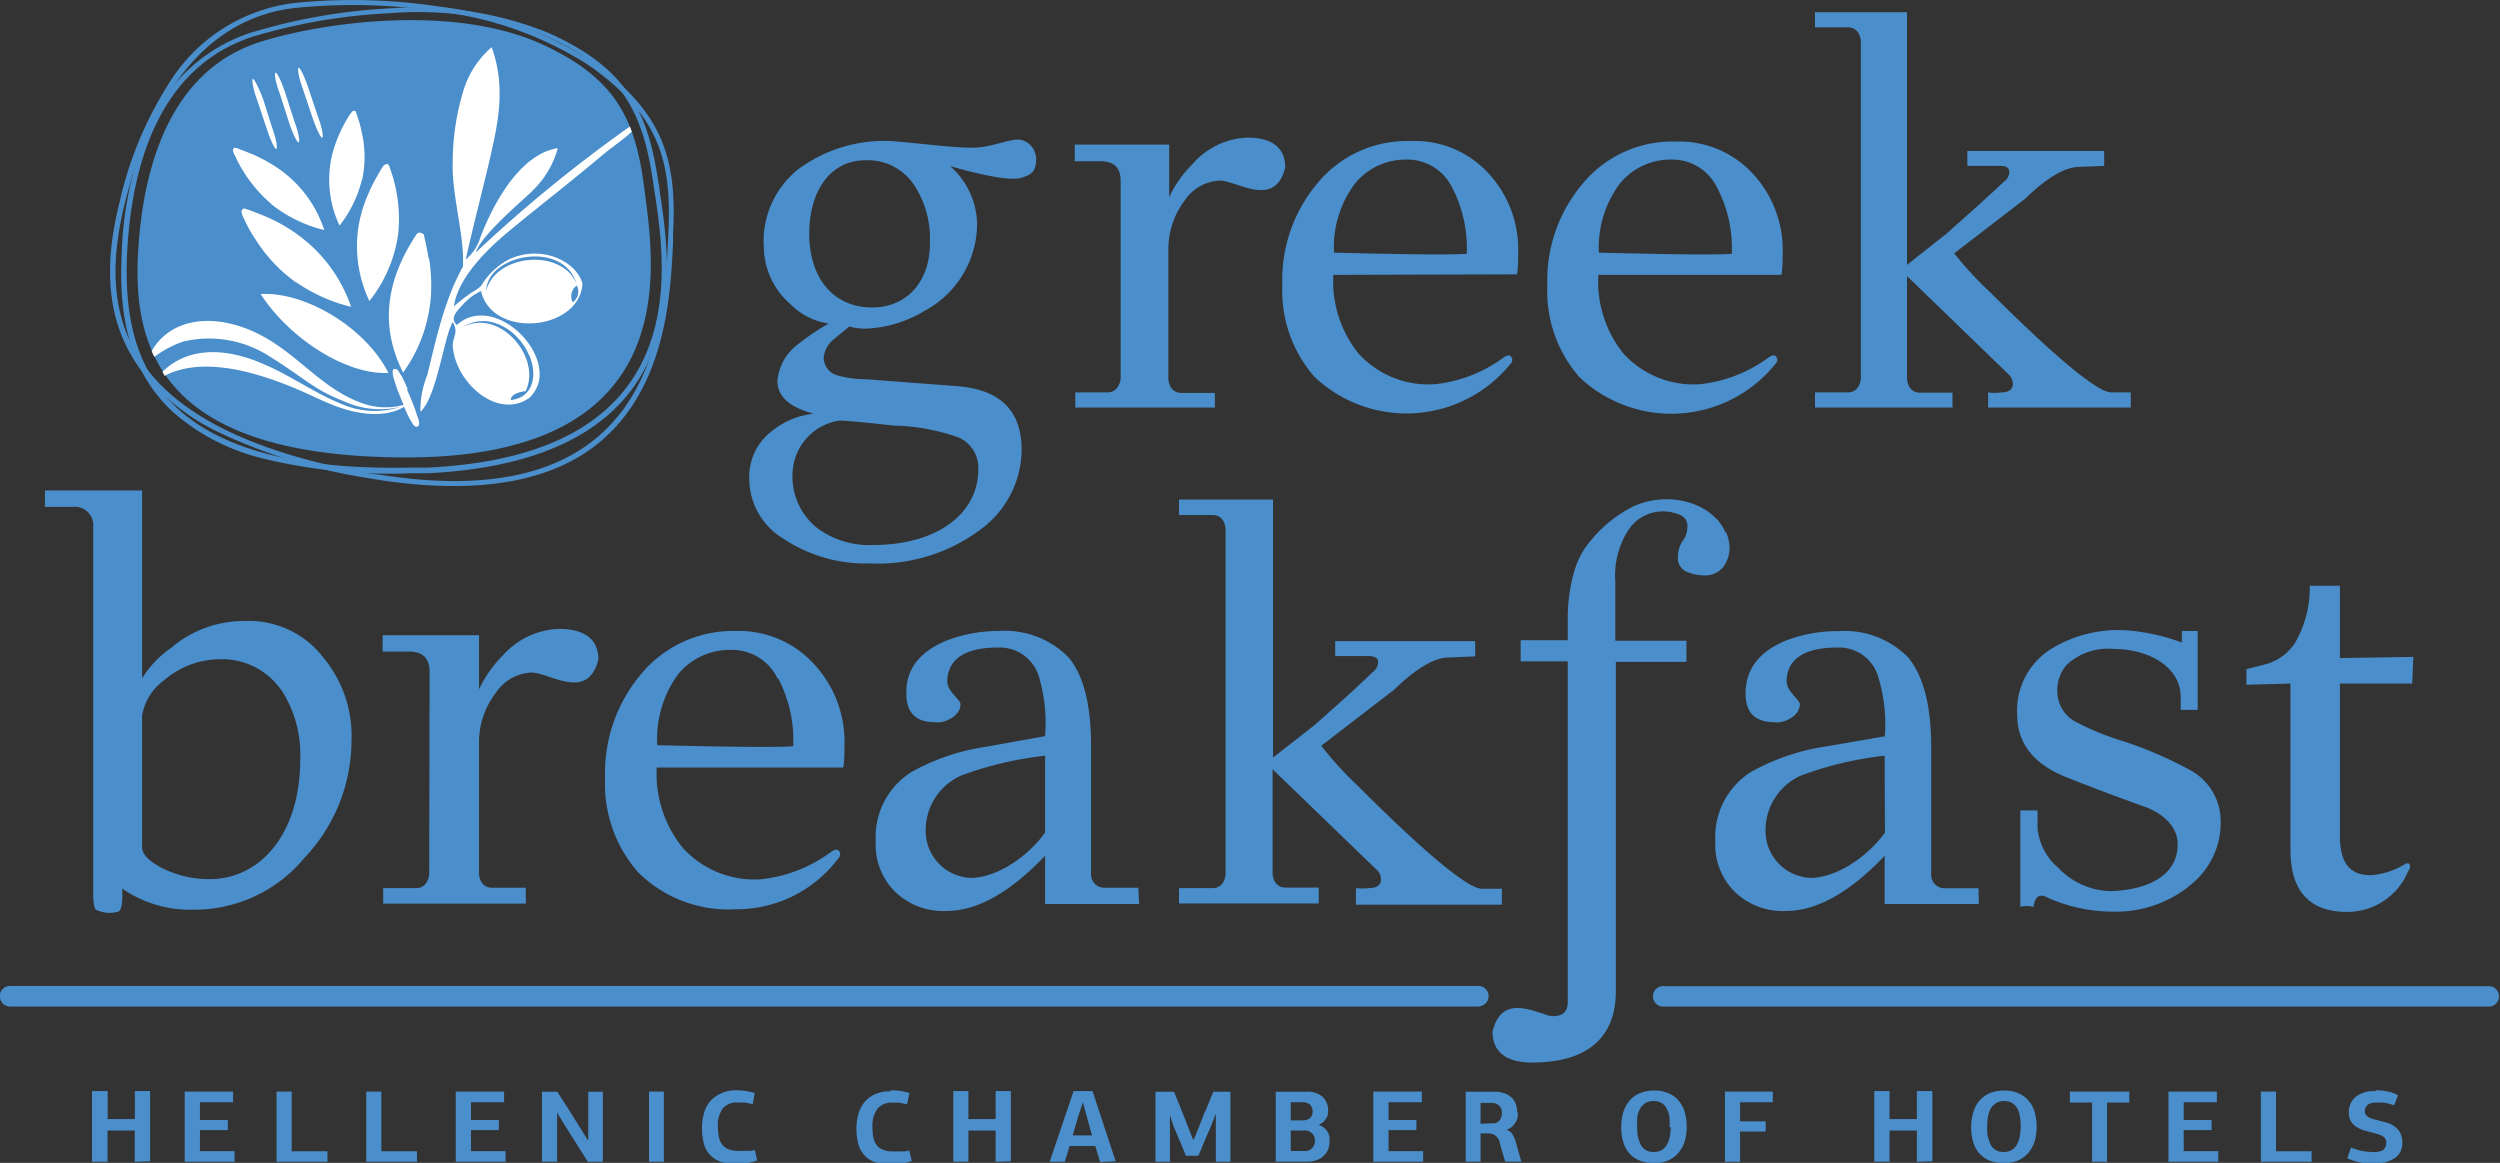
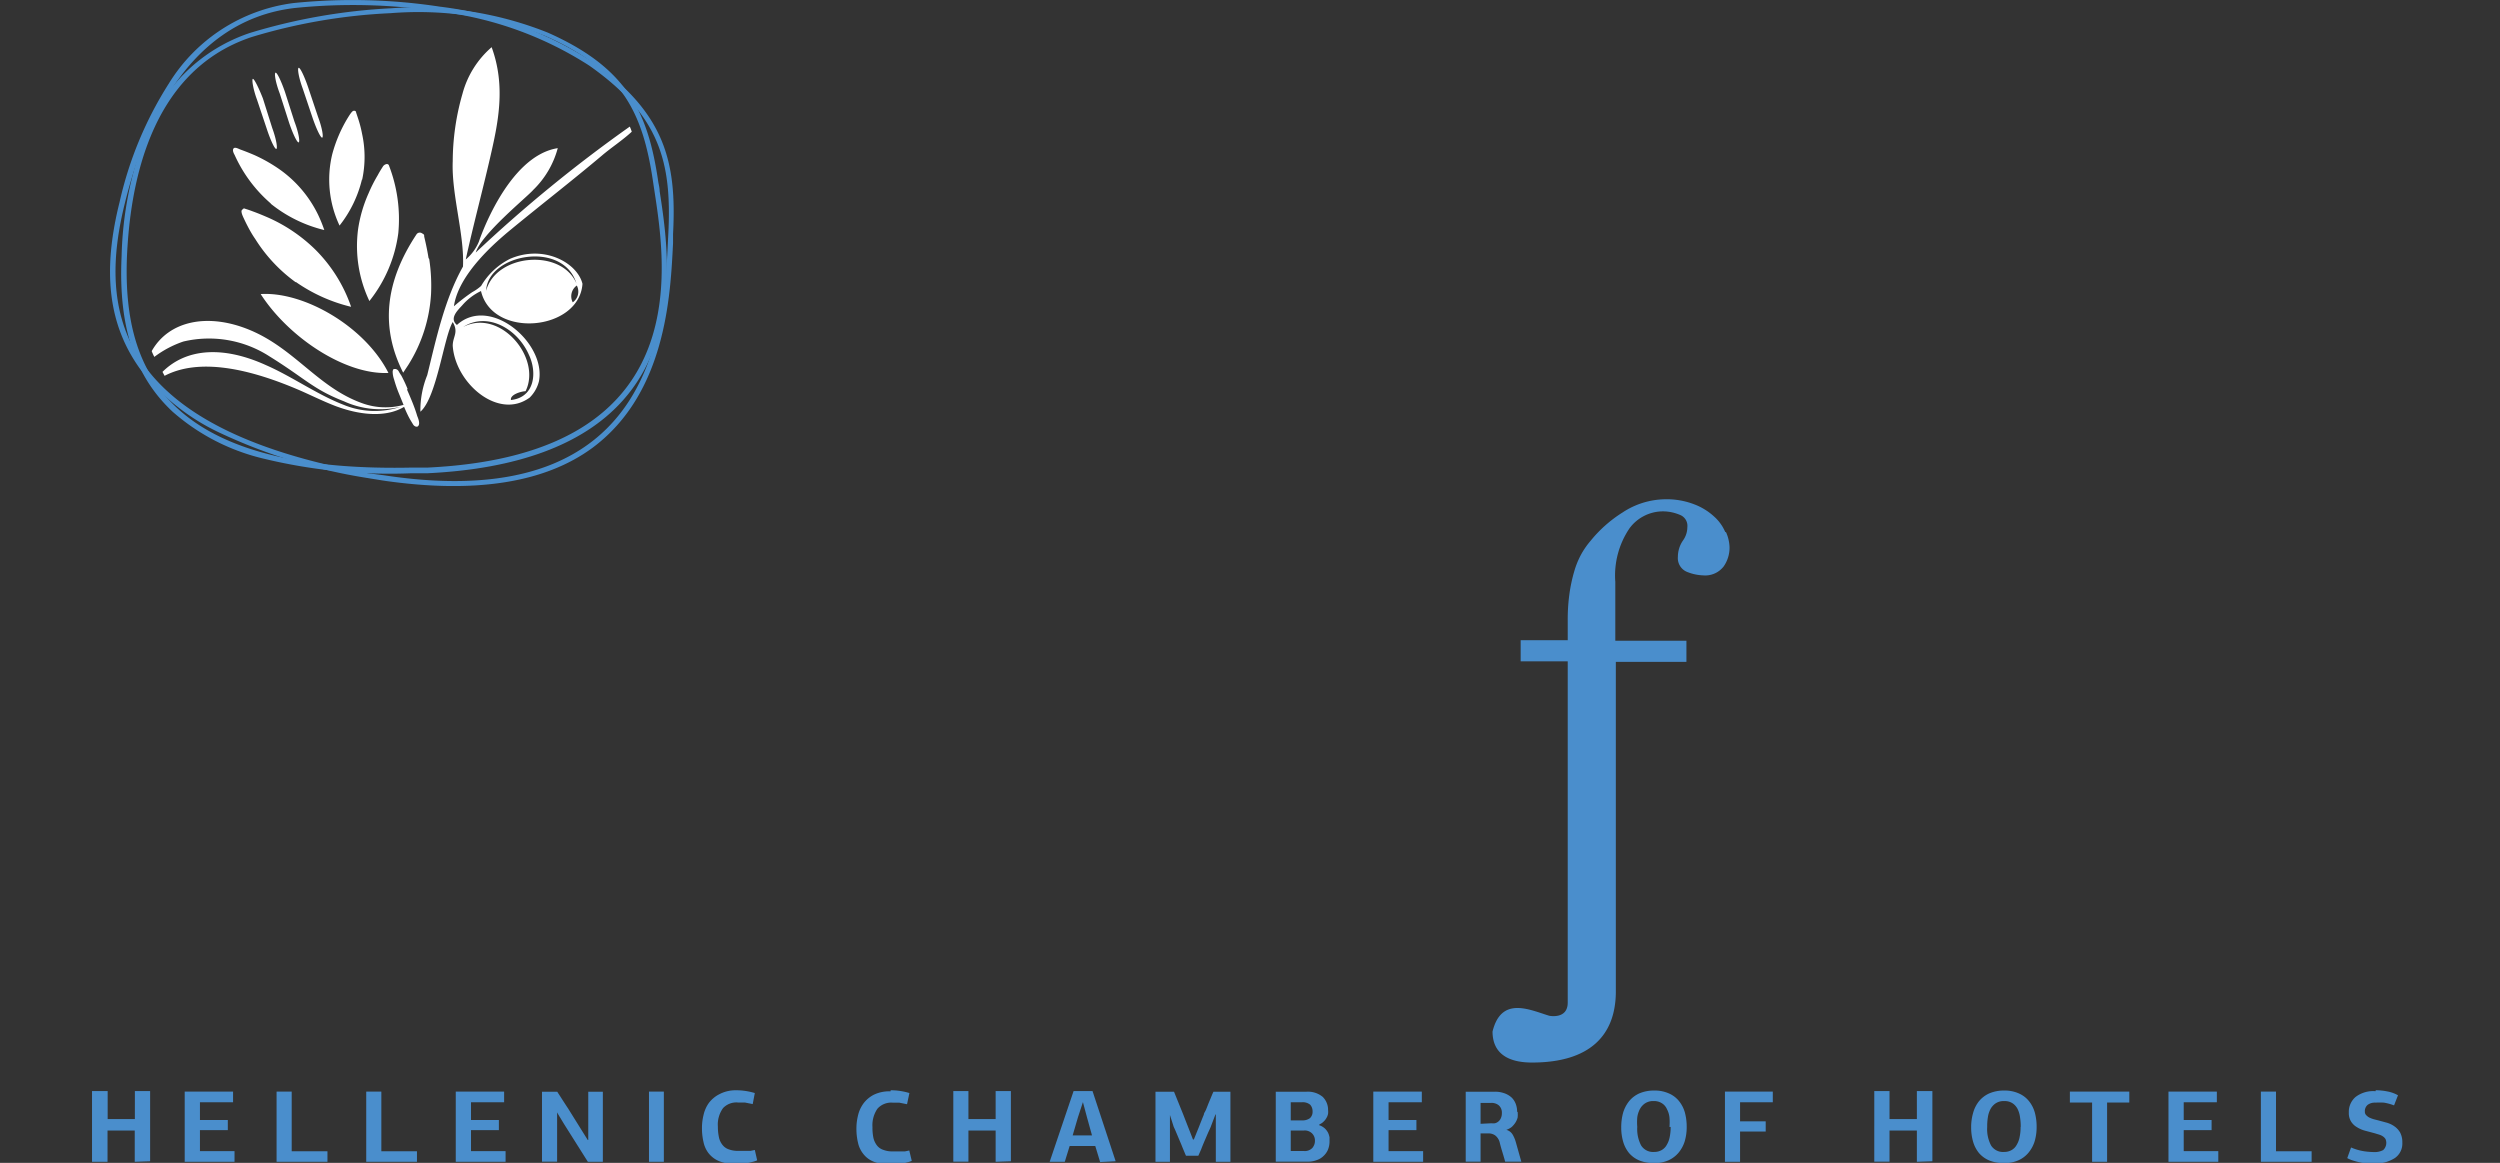
<svg xmlns="http://www.w3.org/2000/svg" viewBox="0 0 190.18 88.46">
  <rect x="0" y="0" width="190.18" height="88.46" fill="#333333" stroke="none" />
  <defs>
    <style>.cls-1{fill:#4a8ecc}.cls-2{fill:#fff}</style>
  </defs>
  <g id="Layer_2" data-name="Layer 2">
    <g id="Layer_1-2" data-name="Layer 1">
-       <path class="cls-1" d="M189.41 76.57h-62.8a.78.78 0 1 1 0-1.55h62.8a.78.78 0 0 1 0 1.55zm-76.86 0H.77a.78.78 0 0 1 0-1.57h111.78a.78.78 0 0 1 0 1.55zM69.61 14.19a4.22 4.22 0 0 0-3.76-2c-2.76 0-4.29 2.45-4.29 5.56 0 3.59 2 5.64 4.77 5.64s4.46-2.1 4.41-5a7.37 7.37 0 0 0-1.13-4.2m3.28 19.08a15.72 15.72 0 0 0-4.46-.88c-.7 0-2.23-.26-4.55-.4a4.19 4.19 0 0 0-3.59 4 5 5 0 0 0 1.84 4.15 6.64 6.64 0 0 0 4.29 1.32c4.77 0 8-2.32 8-5.74a2.52 2.52 0 0 0-1.49-2.44m5.9-21.33c0 1.12-.33 1.33-1.16 1.58-1.2.37-5.4-.9-5.4-.9A6 6 0 0 1 74.33 17a7.55 7.55 0 0 1-4 6.65A9.3 9.3 0 0 1 65.85 25a3.85 3.85 0 0 1-1.23-.17l-1.22 1a2.07 2.07 0 0 0-.74 1.36 1.42 1.42 0 0 0 1.13 1.39 7.92 7.92 0 0 0 2.1.27l6.83.52c3.32.22 5 1.84 5 4.86a7.6 7.6 0 0 1-3.06 6 13.05 13.05 0 0 1-8.49 2.63A11.24 11.24 0 0 1 59.63 41 5.32 5.32 0 0 1 57 36.46a4.35 4.35 0 0 1 1.79-3.72 6.06 6.06 0 0 1 3.11-1.27q-2.76-.72-2.76-2.49a3.89 3.89 0 0 1 1.58-2.8 17.83 17.83 0 0 1 2.32-1.57 5.1 5.1 0 0 1-2.93-1.49 5.79 5.79 0 0 1-2-4.25 7 7 0 0 1 2.62-6 11 11 0 0 1 6.7-2.15c1.13 0 5.22.58 6.76.51s2.91-.83 3.62-.55a1.49 1.49 0 0 1 1 1.29M85.25 13.75c0-1-.52-1.48-1.49-1.48h-2V11h7.18v4a8.78 8.78 0 0 1 1.79-2.53 5.78 5.78 0 0 1 4.16-2c1.79 0 2.88.7 2.88 2.27-.78 3.16-3.64 1-5 1a3.38 3.38 0 0 0-2.63 1.49A6.11 6.11 0 0 0 88.88 19v9.89c.09.65.44 1 1 1h2.54V31H81.8v-1.15h2.45c.52 0 .87-.35 1-1zM110.47 14.28a3.78 3.78 0 0 0-3.37-2.14 5 5 0 0 0-4 1.79 8.07 8.07 0 0 0-1.62 5.29c5.29.13 8.66.18 10.1.09a10 10 0 0 0-1.09-5m-9.06 6.6a8.74 8.74 0 0 0 1.93 6 7.19 7.19 0 0 0 5.77 2.32 10.73 10.73 0 0 0 5.21-2s.39-.33.58-.13a.38.38 0 0 1 0 .56A10.18 10.18 0 0 1 100 28.67a9.94 9.94 0 0 1-2.45-7 11.39 11.39 0 0 1 2.58-7.62 8.83 8.83 0 0 1 7.17-3.32 7.6 7.6 0 0 1 6 2.53 8.52 8.52 0 0 1 2.19 6c0 .52 0 1.05-.09 1.61zM130.62 14.28a3.76 3.76 0 0 0-3.37-2.14 5 5 0 0 0-4 1.79 8.13 8.13 0 0 0-1.62 5.29c5.29.13 8.66.18 10.11.09a9.87 9.87 0 0 0-1.1-5m-9.05 6.6a8.73 8.73 0 0 0 1.92 6 7.22 7.22 0 0 0 5.78 2.32 10.67 10.67 0 0 0 5.2-2s.4-.33.59-.13a.38.38 0 0 1 0 .56 10.17 10.17 0 0 1-14.91 1.05 9.9 9.9 0 0 1-2.46-7 11.34 11.34 0 0 1 2.59-7.62 8.84 8.84 0 0 1 7.17-3.32 7.6 7.6 0 0 1 5.95 2.53 8.52 8.52 0 0 1 2.19 6c0 .52 0 1.05-.09 1.61zM148.66 19.27a26.45 26.45 0 0 0 2.66 2.89c5.17 5.15 8.28 7.69 9.28 7.69h1.49V31h-10.85v-1.15a3.3 3.3 0 0 0 1 0c.57 0 .88-.22.88-.65a1 1 0 0 0-.31-.71L145.07 21v7.87c.09.66.44 1 1 1h2.46V31h-10.46v-1.15h2.49c.53 0 .88-.3 1-1V3.08c-.09-.65-.44-1-1-1h-2.49V.93h7v19.22l3.06-2.42c1.1-1 2.58-2.27 4.29-3.89a.91.91 0 0 0 .43-.78c0-.27-.21-.44-.69-.44h-2.5v-1.14h10.41v1.14l-2 .08c-1 .05-2.36.8-4 2.41zM59.16 51.63a3.84 3.84 0 0 0-3.44-2.19 5.1 5.1 0 0 0-4.12 1.83 8.35 8.35 0 0 0-1.6 5.42c5.41.13 8.86.17 10.34.08a10.09 10.09 0 0 0-1.13-5.14m-9.25 6.76a8.92 8.92 0 0 0 2 6.13 7.37 7.37 0 0 0 5.9 2.37 10.84 10.84 0 0 0 5.33-2.06s.4-.33.6-.13a.39.39 0 0 1 0 .57 9.66 9.66 0 0 1-7.83 3.9 9.72 9.72 0 0 1-7.42-2.82 10.16 10.16 0 0 1-2.51-7.16 11.66 11.66 0 0 1 2.64-7.79A9.07 9.07 0 0 1 55.9 48a7.76 7.76 0 0 1 6.1 2.6 8.68 8.68 0 0 1 2.24 6.13c0 .54 0 1.07-.09 1.66zM21.41 52.52a5.47 5.47 0 0 0-4.7-2.37 6.54 6.54 0 0 0-4.25 1.62 4.09 4.09 0 0 0-1.65 2.68v10c0 .54.53 1.07 1.56 1.61a8.06 8.06 0 0 0 3.94.81c3.67-.22 6.53-3.58 6.53-9.13a9 9 0 0 0-1.43-5.24m-10.6-.89A7.7 7.7 0 0 1 13 49.3a8.54 8.54 0 0 1 5.64-2.06A7.13 7.13 0 0 1 24.58 50a9.32 9.32 0 0 1 2.16 6.36 13 13 0 0 1-3.58 8.9 10.85 10.85 0 0 1-8.42 3.94 9.06 9.06 0 0 1-5.45-1.61s.12 1.51-.26 1.75a2.37 2.37 0 0 1-1.74-.14c-.16-.16-.2-.88-.2-.88V40.13a1.41 1.41 0 0 0-1.56-1.57H3.42v-1.25h7.39zM79.5 57.49A26.49 26.49 0 0 0 73.11 59a4.54 4.54 0 0 0-2.69 4.2 3.56 3.56 0 0 0 3.45 3.58c1.87 0 4.25-1.52 5.63-3.44zm7.16 11.28H79.5V65.1c-2.64 2.77-5.14 4.2-7.51 4.2a5.26 5.26 0 0 1-3.81-1.38A5 5 0 0 1 66.62 64a5.83 5.83 0 0 1 2.73-5.28 16.57 16.57 0 0 1 5.77-1.93L79.5 56a12.47 12.47 0 0 0-.5-4.64 3.12 3.12 0 0 0-3.09-2.1c-2.46 0-3.8.85-3.85 2.55 0 .76.9 1.34 1 1.7.09.94-1.25 1.56-1.92 1.43-1.52 0-2.24-.76-2.19-2.32 0-1.8 1.11-3.1 3.08-3.9A11.07 11.07 0 0 1 76 48a6.8 6.8 0 0 1 5.28 2c1.18 1.4 1.72 3.69 1.72 6.77v9.76a1 1 0 0 0 1 1h2.59zM100.51 56.73a26.08 26.08 0 0 0 2.73 3c5.28 5.28 8.46 7.88 9.49 7.88h1.52v1.21h-11.1v-1.26a4.36 4.36 0 0 0 1 0c.58 0 .9-.22.9-.67a.94.94 0 0 0-.32-.72l-7.92-7.65v8c.09.67.44 1 1 1h2.51v1.21H89.69v-1.17h2.54c.54 0 .9-.32 1-1V40.18c-.09-.68-.45-1-1-1h-2.54V38h7.15v19.63l3.16-2.47c1.12-1 2.65-2.32 4.39-4a1 1 0 0 0 .45-.81c0-.26-.23-.44-.72-.44h-2.55v-1.14h10.65v1.16l-2.06.09c-1 0-2.42.8-4.12 2.46zM143.37 57.49A26.49 26.49 0 0 0 137 59a4.54 4.54 0 0 0-2.69 4.2 3.56 3.56 0 0 0 3.44 3.58c1.88 0 4.25-1.52 5.64-3.44zm7.16 11.28h-7.16V65.1c-2.64 2.77-5.14 4.2-7.51 4.2a5.26 5.26 0 0 1-3.81-1.38 5 5 0 0 1-1.56-3.92 5.84 5.84 0 0 1 2.72-5.28 16.64 16.64 0 0 1 5.79-1.95l4.38-.76a12.22 12.22 0 0 0-.54-4.65 3.1 3.1 0 0 0-3.08-2.1c-2.46 0-3.81.85-3.85 2.55 0 .76.89 1.34 1 1.7.09.94-1.25 1.56-1.92 1.43-1.52 0-2.24-.76-2.2-2.32.05-1.8 1.12-3.1 3.09-3.9a11.07 11.07 0 0 1 4-.71 6.8 6.8 0 0 1 5.28 2c1.17 1.43 1.75 3.72 1.75 6.8v9.76a1 1 0 0 0 1 1h2.6zM166.46 67.47a8.93 8.93 0 0 1-5.73 1.88 12.09 12.09 0 0 1-5.19-1.17c-.49-.17-.76.14-.85.81a1.9 1.9 0 0 0-1 0v-7.34H155V63a4.51 4.51 0 0 0 1.56 3 5.68 5.68 0 0 0 4 1.79c3-.09 5.1-1.3 5.1-3.54 0-1.16-.76-2.15-2.32-2.81-1.39-.5-3.5-1.26-6.18-2.33-2.5-1-3.71-2.6-3.71-4.75a5.52 5.52 0 0 1 2.59-5 9.84 9.84 0 0 1 5.59-1.42 15.41 15.41 0 0 1 4.35.94V48h1.2v6h-1.29v-1c0-2.24-2.42-3.63-5.06-3.63a4.62 4.62 0 0 0-3.62 1.21 3 3 0 0 0-.68 2.37 2.62 2.62 0 0 0 1.3 1.92 20.21 20.21 0 0 0 3.45 1.44 30 30 0 0 1 5.5 2.37 4.41 4.41 0 0 1 2.15 3.76 6 6 0 0 1-2.46 5M178 44.56v5.5l5.59-.09-.09 2.03H178v11.58c0 2 .71 3 2.33 3a5.79 5.79 0 0 0 2.55-.8s.33-.25.43 0-.12.5-.12.5a5 5 0 0 1-4.65 3.09c-2.82 0-4.3-1.56-4.3-4.7V52l-3.35.09v-1.18c.58-.17 1.07-.26 1.7-.45a3.9 3.9 0 0 0 2-1.56 8.34 8.34 0 0 0 1.12-4.34zM32.68 51.09c0-1-.53-1.52-1.52-1.52h-2.05v-1.25h7.33v4.12a9.14 9.14 0 0 1 1.83-2.6 6 6 0 0 1 4.25-2c1.84 0 3 .71 3 2.32-.8 3.24-3.72 1-5.11 1a3.45 3.45 0 0 0-2.68 1.53 6.16 6.16 0 0 0-1.29 3.74v10.1c.09.67.44 1 1 1H40v1.21H29.15v-1.18h2.5c.54 0 .9-.36 1-1zM49 14.23c.69 5.47 3.53 20.51-18 20.57-18.47 0-21-8-20.48-15.85.3-4.68 1.67-13.45 9.42-15.81 5-1.53 14.8-2.8 21.41.28C46.9 6 48.34 9.14 49 14.23" />
      <path class="cls-2" d="M43.57 23a1 1 0 0 0 .31-1.28 1 1 0 0 0-.31 1.28M40 29.76c-.34 0-1.22.26-1.13.67 1.82-.2 2-2.1 1.37-3.43-.87-2-3.17-3.3-5-2.13 2.78-1.44 6 2.35 4.74 4.89m-3-7.64c.75-2.82 5.73-3.24 6.87-.56-1-3.3-6.75-2.25-6.87.56m-.83-2.87a107.65 107.65 0 0 1 11.76-9.62 3.68 3.68 0 0 1 .15.39c-.7.65-1.54 1.19-2.29 1.83-2.23 1.88-4.54 3.67-6.89 5.6-1.13.93-4 3.37-4.35 5.85a15 15 0 0 1 1.4-1.08 3.43 3.43 0 0 0 .67-.47 5.3 5.3 0 0 1 2.2-2.06c2.57-1.11 5.12.3 5.51 1.9-.24 3.58-6.85 4.22-7.72.55a4.35 4.35 0 0 0-1.43 1.09c-.35.38-1 1-.4 1.49 2.51-2.29 6.8 1.38 6.24 4.28a2.65 2.65 0 0 1-.7 1.24c-2.37 1.75-5.67-1.08-5.86-3.94 0-.7.47-1 0-1.8-.67 1.11-1.21 5.73-2.46 6.82a7.14 7.14 0 0 1 .52-2.78c.68-2.75 1.31-5.75 2.72-8.26.12-2.43-.88-5.48-.78-8a18.72 18.72 0 0 1 .74-5.14 7.1 7.1 0 0 1 2.22-3.55c1.1 3 .48 5.81-.11 8.38s-1.29 5.17-1.86 7.77a3.51 3.51 0 0 0 1-1.36s2.15-6.51 6-7.11a6.9 6.9 0 0 1-1.86 3.17c-.46.54-4 3.4-4.39 4.81M20.31 9.85c.28.85.6 1.51.71 1.48s0-.75-.31-1.59L20 7.49c-.33-.84-.66-1.49-.76-1.49s0 .74.31 1.58zM31 29.57a10.38 10.38 0 0 0-.47-1 3.45 3.45 0 0 1-.2-.32.34.34 0 0 0-.24-.18H30c-.1 0-.11.09-.13.18a1.88 1.88 0 0 0 .11.62 9.65 9.65 0 0 0 .34 1l.38.93a5.18 5.18 0 0 1-3.1-.11c-3.37-1.18-5.16-4.15-8.58-5.58-3.21-1.34-6.18-.71-7.48 1.6a4.36 4.36 0 0 0 .2.44 7.84 7.84 0 0 1 2.21-1.17 8.48 8.48 0 0 1 6.55 1.13c2.74 1.7 3.31 2.5 5.67 3.42a6.62 6.62 0 0 0 4.29.42 6.24 6.24 0 0 1-4.36-.17c-2-.78-3.89-2.14-5.86-3-3.23-1.47-6.05-1.31-7.88.51l.16.3c2.58-1.35 6.33-.63 10.46 1.18.87.39 1.69.79 2.52 1.11 2.25.85 4.09.77 5.24.07.15.35.3.69.48 1l.2.33a.37.37 0 0 0 .24.18h.08c.28-.13.08-.62 0-.81-.2-.69-.5-1.37-.77-2M22 9.36c.29.85.61 1.51.72 1.47s0-.74-.32-1.58L21.68 7c-.29-.84-.61-1.51-.72-1.47s0 .74.32 1.58zm-1.4 6.14a10.38 10.38 0 0 0 4.07 2 10.41 10.41 0 0 0-.49-1.2 9.06 9.06 0 0 0-2.89-3.4 11.87 11.87 0 0 0-1.93-1.1c-.35-.15-.7-.29-1.06-.42-.14-.05-.42-.22-.53-.09s0 .36.08.5a10.63 10.63 0 0 0 2.75 3.69m12 4.15c-.07-.44-.16-.89-.26-1.33l-.07-.3c0-.12 0-.17-.15-.24a.3.3 0 0 0-.45.09c-2.34 3.54-2.77 7-1 10.5l.39-.59a11.36 11.36 0 0 0 1.73-5.39 13.33 13.33 0 0 0-.14-2.67m-4.55 3.2a10.49 10.49 0 0 0 2.2-5.17 11.29 11.29 0 0 0-.7-5.11.17.17 0 0 0-.23-.13.42.42 0 0 0-.23.16c-.14.22-.28.44-.4.67a11.16 11.16 0 0 0-.7 1.38 10.4 10.4 0 0 0-.8 2.74 9.77 9.77 0 0 0 .86 5.46m1.45 5.47c-1.79-3.54-6.44-6.21-9.72-6 2.15 3.33 6.46 6.16 9.72 6m-2-14.7a8.24 8.24 0 0 0 0-3.46 9.41 9.41 0 0 0-.34-1.29l-.12-.36c0-.1-.08-.15-.2-.13s-.33.37-.43.53a10.63 10.63 0 0 0-1.18 2.75 8.19 8.19 0 0 0 .55 5.45 9.09 9.09 0 0 0 1.7-3.49M23.79 9c.29.84.61 1.5.72 1.47s0-.74-.32-1.59l-.75-2.24c-.29-.85-.61-1.51-.72-1.48s0 .74.31 1.58zm-1.27 12.46a12.38 12.38 0 0 0 4.19 1.88A11.33 11.33 0 0 0 24 19a12.14 12.14 0 0 0-3.63-2.46c-.35-.15-.7-.3-1.06-.43-.19-.07-.37-.14-.57-.2s-.19-.09-.25 0a.19.19 0 0 0-.12.15c0 .19.11.41.19.58s.17.36.26.53c.18.35.38.7.59 1a11.75 11.75 0 0 0 3.07 3.29" />
      <path class="cls-1" d="M29.75.63A44.36 44.36 0 0 0 19 2.51a12.75 12.75 0 0 0-7.92 7.7 27.71 27.71 0 0 0-1.83 9.29c-.25 5.37 1 9.13 3.88 11.82a16.08 16.08 0 0 0 6.8 3.54A40.66 40.66 0 0 0 31.33 36h1.22c6.81-.33 11.78-2.17 14.76-5.46 4.55-5 3.46-12.18 2.87-16 0-.24-.06-.46-.1-.68-.77-5.3-2.34-8.69-8.41-11.38A26.88 26.88 0 0 0 29.75.63m0 .37a26.52 26.52 0 0 1 11.74 1.74c5.85 2.59 7.41 5.8 8.19 11.09.82 5.58 4 20.73-17.15 21.74h-1.2c-19.25.41-22-7.94-21.67-16.11.23-4.87 1.48-14 9.51-16.65A43 43 0 0 1 29.77 1" />
      <path class="cls-1" d="M33.49.51A44.18 44.18 0 0 0 22.35.23a13.07 13.07 0 0 0-9.51 6.13 28.31 28.31 0 0 0-3.74 9c-1.33 5.3-.85 9.32 1.51 12.64a16.42 16.42 0 0 0 6.1 4.92 41.4 41.4 0 0 0 11.22 3.44l1.23.2c6.9 1 12.26.2 15.92-2.5C50.66 29.91 51 22.5 51.2 18.51v-.7c.29-5.48-.6-9.2-6.15-13.12A27.33 27.33 0 0 0 33.49.51m-.06.37A27.07 27.07 0 0 1 44.84 5c5.35 3.78 6.28 7.32 6 12.8-.31 5.76-.21 21.61-21.6 18.36L28 36C8.6 32.48 7.48 23.53 9.51 15.41c1.21-4.86 4.32-13.79 12.9-14.8a43.5 43.5 0 0 1 11 .27M10.25 88.38V86H8.18v2.38H7V83h1.19v2.13h2.07V83h1.16v5.34zM14.05 88.38v-5.34h3.68v.81h-2.52v1.35h2.12v.77h-2.12v1.6h2.63v.81h-3.79zM21.04 88.38v-5.34h1.15v4.54h2.72v.8h-3.87zM27.86 88.38v-5.34h1.15v4.54h2.71v.8h-3.86zM34.67 88.38v-5.34h3.68v.81h-2.52v1.35h2.12v.77h-2.12v1.6h2.63v.81h-3.79zM44.75 86.72v-3.67h1.11v5.33h-1.14l-1.81-2.87-.27-.45a6.36 6.36 0 0 1-.26-.44v3.75h-1.15v-5.32h1.16c.28.43.55.86.83 1.28l.81 1.3.68 1.09zM49.37 83.04h1.13v5.34h-1.13zM56 82.94a4.72 4.72 0 0 1 .77.06 5.21 5.21 0 0 1 .65.15l-.16.84-.6-.12h-.52a1.39 1.39 0 0 0-1.14.43 2.14 2.14 0 0 0-.39 1.4 3.83 3.83 0 0 0 .08.81 1.36 1.36 0 0 0 .26.57 1 1 0 0 0 .48.35 2 2 0 0 0 .74.12h.92l.33-.07.18.79a2 2 0 0 1-.37.12 3 3 0 0 1-.43.09 3.47 3.47 0 0 1-.45.06h-.43a3.1 3.1 0 0 1-1.22-.21 2 2 0 0 1-.78-.58 2.07 2.07 0 0 1-.4-.86 4.55 4.55 0 0 1-.12-1.07 4.07 4.07 0 0 1 .12-1 2.48 2.48 0 0 1 .4-.91 2.31 2.31 0 0 1 .8-.67 2.63 2.63 0 0 1 1.28-.3M67.76 82.94a4.63 4.63 0 0 1 .77.06 4.82 4.82 0 0 1 .65.15L69 84l-.6-.12h-.51a1.4 1.4 0 0 0-1.14.46 2.21 2.21 0 0 0-.38 1.4 3.88 3.88 0 0 0 .07.81 1.5 1.5 0 0 0 .26.57 1 1 0 0 0 .49.35 1.92 1.92 0 0 0 .73.12h.92l.33-.07.19.79a2.11 2.11 0 0 1-.38.12 3 3 0 0 1-.43.09 3.32 3.32 0 0 1-.44.06h-.43a3.07 3.07 0 0 1-1.22-.21 1.86 1.86 0 0 1-.78-.58 2.08 2.08 0 0 1-.41-.86 4.55 4.55 0 0 1-.12-1.07 4.07 4.07 0 0 1 .12-1 2.5 2.5 0 0 1 .41-.91 2.27 2.27 0 0 1 .79-.67 2.69 2.69 0 0 1 1.27-.26M75.74 88.38V86h-2.07v2.37h-1.15V83h1.15v2.13h2.07V83h1.16v5.34zM82.69 85l-.31-1.16L82 85l-.4 1.37h1.47zm1 3.4l-.37-1.22h-1.95l-.37 1.2h-1.15L81.67 83h1.44l1.76 5.34zM92.46 84.78l-.38 1c-.07.16-.15.32-.23.51l-.24.56c-.08.19-.16.38-.23.57l-.22.5h-.94c-.07-.15-.14-.33-.22-.52s-.15-.38-.24-.58l-.24-.57c-.08-.19-.15-.36-.23-.52l-.29-.91V88.38h-1.1v-5.33h1.41l.7 1.73.17.44.2.51.2.51.17.44h.07l.38-.94c.13-.33.25-.64.38-.95 0-.11.11-.24.17-.39l.19-.48.2-.48c.06-.15.12-.29.17-.39h1.29v5.33h-1.11v-3.6zM98.19 86v1.56h1a.79.79 0 0 0 .64-.23.83.83 0 0 0 .2-.56.76.76 0 0 0-.21-.54.79.79 0 0 0-.63-.23zm0-2.15v1.38h.86a.93.93 0 0 0 .6-.17.64.64 0 0 0 .2-.5.75.75 0 0 0-.18-.52.88.88 0 0 0-.62-.19zm2.15 1.74a1.24 1.24 0 0 1 .44.25 1.31 1.31 0 0 1 .25.33 1.57 1.57 0 0 1 .11.35v.3a1.69 1.69 0 0 1-.12.64 1.42 1.42 0 0 1-.35.49 1.33 1.33 0 0 1-.53.31 1.83 1.83 0 0 1-.68.11h-2.41v-5.32h2.33a1.76 1.76 0 0 1 1.24.39 1.39 1.39 0 0 1 .41 1 1.45 1.45 0 0 1 0 .28.91.91 0 0 1-.11.3 1.08 1.08 0 0 1-.21.28.92.92 0 0 1-.33.23zM104.47 88.38v-5.34h3.69v.81h-2.53v1.35h2.12v.77h-2.12v1.6h2.63v.81h-3.79zM113.45 85.45a1.26 1.26 0 0 0 .27 0 .67.67 0 0 0 .45-.38.87.87 0 0 0 .08-.39.73.73 0 0 0-.23-.59.85.85 0 0 0-.58-.19h-.81v1.59zm2-.87a2.1 2.1 0 0 1 0 .43 1.36 1.36 0 0 1-.17.39 1.75 1.75 0 0 1-.28.33 1.34 1.34 0 0 1-.41.22.79.79 0 0 1 .48.36 2.44 2.44 0 0 1 .24.57l.42 1.49h-1.23c-.06-.23-.13-.46-.2-.69s-.14-.47-.2-.71a1 1 0 0 0-.35-.59.88.88 0 0 0-.55-.16h-.57v2.15h-1.13v-5.32h2.16a2.09 2.09 0 0 1 .79.12 1.58 1.58 0 0 1 .55.33 1.32 1.32 0 0 1 .31.49 1.63 1.63 0 0 1 .1.59M127 85.73a4.21 4.21 0 0 0 0-.72 1.72 1.72 0 0 0-.19-.63 1 1 0 0 0-.38-.45 1.09 1.09 0 0 0-.63-.17 1.11 1.11 0 0 0-.65.17 1.21 1.21 0 0 0-.4.44 1.94 1.94 0 0 0-.2.63 4.33 4.33 0 0 0 0 .73 2.68 2.68 0 0 0 .29 1.4 1.07 1.07 0 0 0 1 .5 1.11 1.11 0 0 0 .58-.15 1 1 0 0 0 .38-.4 1.78 1.78 0 0 0 .22-.6 3.54 3.54 0 0 0 .07-.75m1.22 0a3.78 3.78 0 0 1-.15 1.09 2.52 2.52 0 0 1-.47.87 2.21 2.21 0 0 1-.77.58 2.6 2.6 0 0 1-1.08.21 3 3 0 0 1-1.13-.2 2.11 2.11 0 0 1-.78-.56 2.43 2.43 0 0 1-.45-.86 3.87 3.87 0 0 1-.15-1.11 4.22 4.22 0 0 1 .14-1.09 2.62 2.62 0 0 1 .45-.88 2.14 2.14 0 0 1 .78-.6 2.79 2.79 0 0 1 1.14-.22 2.6 2.6 0 0 1 1.14.23 2 2 0 0 1 .76.59 2.43 2.43 0 0 1 .44.88 4.13 4.13 0 0 1 .13 1.07M131.22 88.38v-5.34h3.64v.81h-2.49v1.45h1.95v.78h-1.95v2.3h-1.15zM145.82 88.38V86h-2.08v2.37h-1.16V83h1.16v2.13h2.08V83H147v5.34zM153.72 85.73a4.21 4.21 0 0 0-.05-.72 1.94 1.94 0 0 0-.18-.63 1.14 1.14 0 0 0-.39-.45 1.09 1.09 0 0 0-.63-.17 1.11 1.11 0 0 0-.65.17 1.21 1.21 0 0 0-.4.44 1.94 1.94 0 0 0-.2.63 4.33 4.33 0 0 0-.05.73 2.68 2.68 0 0 0 .29 1.4 1.07 1.07 0 0 0 1 .5 1.11 1.11 0 0 0 .58-.15 1 1 0 0 0 .38-.4 1.78 1.78 0 0 0 .22-.6 3.54 3.54 0 0 0 .07-.75m1.22 0a3.78 3.78 0 0 1-.15 1.09 2.52 2.52 0 0 1-.47.87 2.12 2.12 0 0 1-.77.58 2.6 2.6 0 0 1-1.08.21 3 3 0 0 1-1.13-.2 2.11 2.11 0 0 1-.78-.56 2.43 2.43 0 0 1-.45-.86 3.87 3.87 0 0 1-.15-1.11 3.83 3.83 0 0 1 .15-1.09 2.43 2.43 0 0 1 .44-.88 2.14 2.14 0 0 1 .78-.6 2.79 2.79 0 0 1 1.14-.22 2.6 2.6 0 0 1 1.14.23 2 2 0 0 1 .76.59 2.43 2.43 0 0 1 .44.88 4.13 4.13 0 0 1 .13 1.07M159.15 88.38v-4.51h-1.69v-.83h4.52v.83h-1.69v4.51h-1.14zM164.96 88.38v-5.34h3.68v.81h-2.52v1.35h2.12v.77h-2.12v1.6h2.63v.81h-3.79zM171.99 88.38v-5.34h1.15v4.54h2.71v.8h-3.86zM180.73 82.94a4.25 4.25 0 0 1 .84.08 2.62 2.62 0 0 1 .85.3l-.3.77a3.85 3.85 0 0 0-.77-.21 5.73 5.73 0 0 0-.66 0 .91.91 0 0 0-.58.17.62.62 0 0 0-.21.51.37.37 0 0 0 .09.26 1 1 0 0 0 .24.19 2.2 2.2 0 0 0 .34.13l.39.1.59.16a1.93 1.93 0 0 1 .58.27 1.48 1.48 0 0 1 .45.48 1.57 1.57 0 0 1 .17.77 1.34 1.34 0 0 1-.56 1.17 2.77 2.77 0 0 1-1.68.42h-.45a4.71 4.71 0 0 1-.5-.08 4.77 4.77 0 0 1-.51-.13 2.39 2.39 0 0 1-.49-.2l.29-.81a4 4 0 0 0 1 .29 5.73 5.73 0 0 0 .72.06 1.38 1.38 0 0 0 .72-.15.74.74 0 0 0 .18-.84.65.65 0 0 0-.18-.19 1 1 0 0 0-.28-.14l-.36-.11-.75-.2a2.27 2.27 0 0 1-.63-.28 1.26 1.26 0 0 1-.43-.43 1.23 1.23 0 0 1-.16-.67 1.49 1.49 0 0 1 .51-1.18 2.21 2.21 0 0 1 1.52-.44M131.25 40.49a3.32 3.32 0 0 0-.87-1.21 4.65 4.65 0 0 0-1.51-.92 5.81 5.81 0 0 0-2.2-.38 6 6 0 0 0-3.23 1 9.89 9.89 0 0 0-2.44 2.16 6.22 6.22 0 0 0-.7 1 6.38 6.38 0 0 0-.54 1.31 11.85 11.85 0 0 0-.37 1.73 14.1 14.1 0 0 0-.13 2v1.52h-3.58v1.61h3.58v25.96c0 1.3-1.41 1-1.41 1-1.51-.46-3.64-1.51-4.31 1.2 0 1.63 1.13 2.36 3 2.36 4.33 0 6.34-2 6.38-5.32V50.35h5.37v-1.61h-5.41v-4.47a6.4 6.4 0 0 1 1.08-4.08 3.17 3.17 0 0 1 2.53-1.29 3.3 3.3 0 0 1 1.31.27.89.89 0 0 1 .56.93 1.75 1.75 0 0 1-.32 1 2.19 2.19 0 0 0-.4 1.26 1.13 1.13 0 0 0 .76 1.17 3.59 3.59 0 0 0 1.17.24 1.77 1.77 0 0 0 1.56-.69 2.49 2.49 0 0 0 .44-1.43 3 3 0 0 0-.28-1.19" />
    </g>
  </g>
</svg>